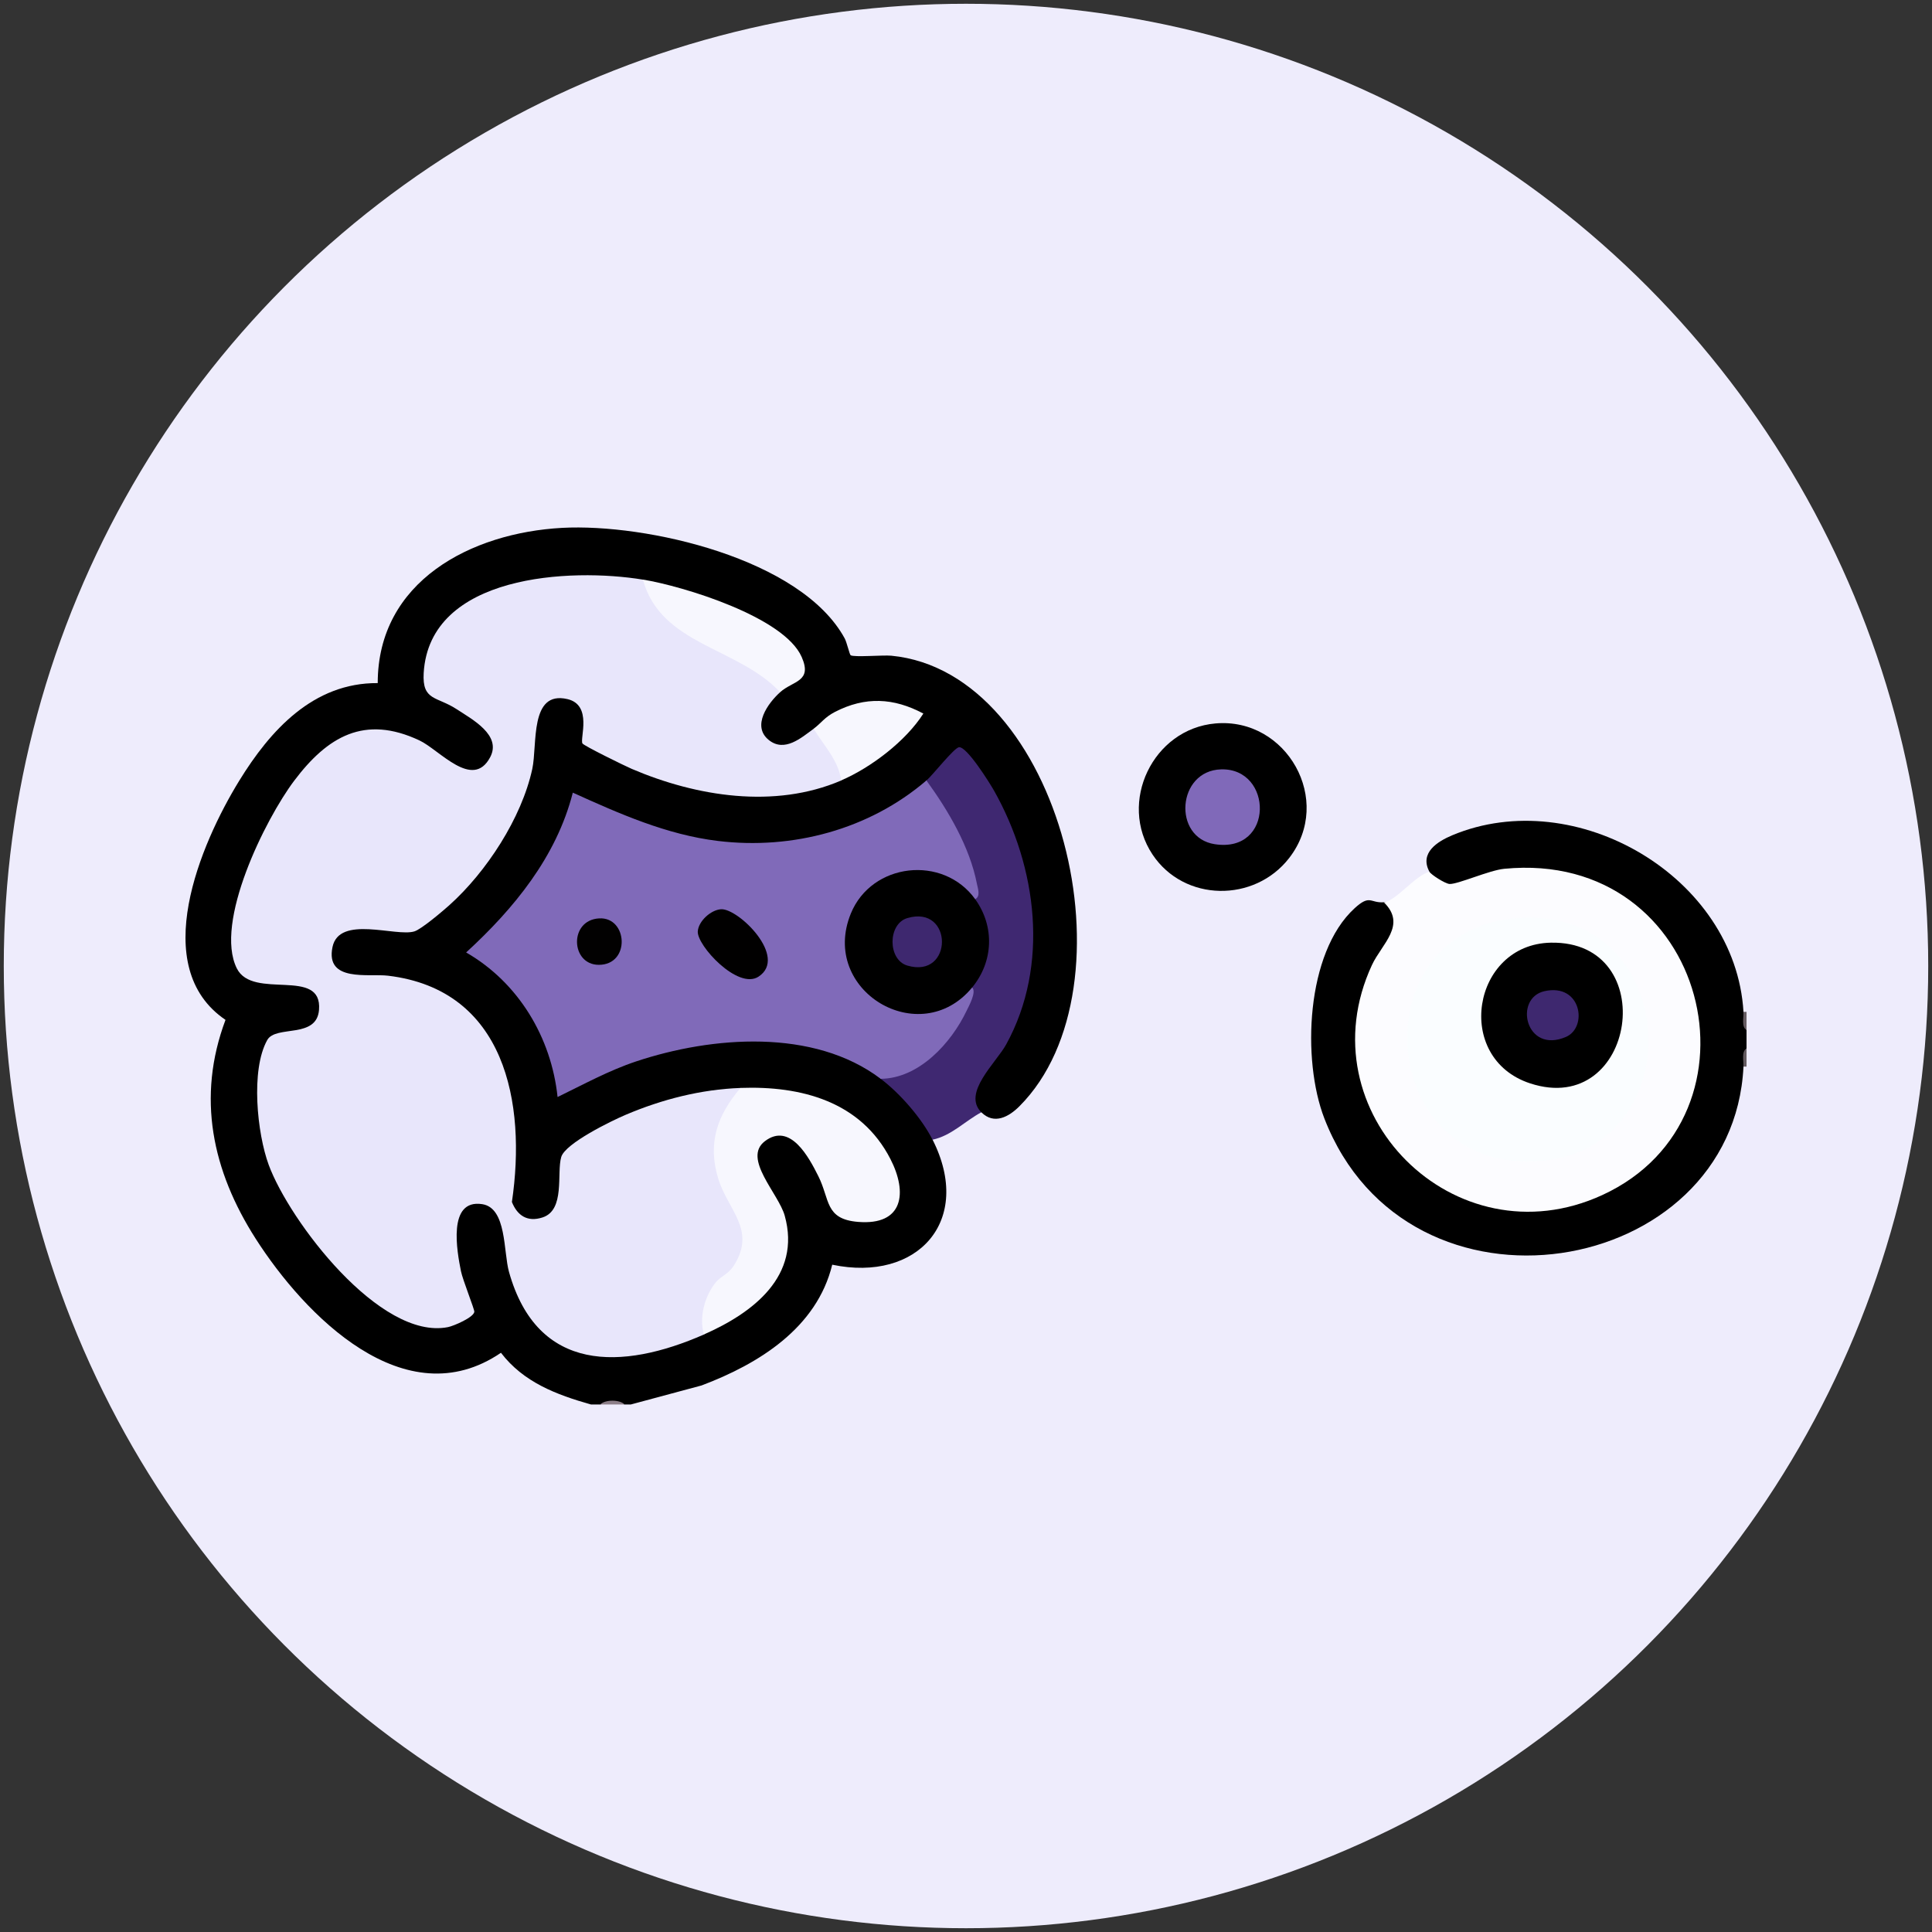
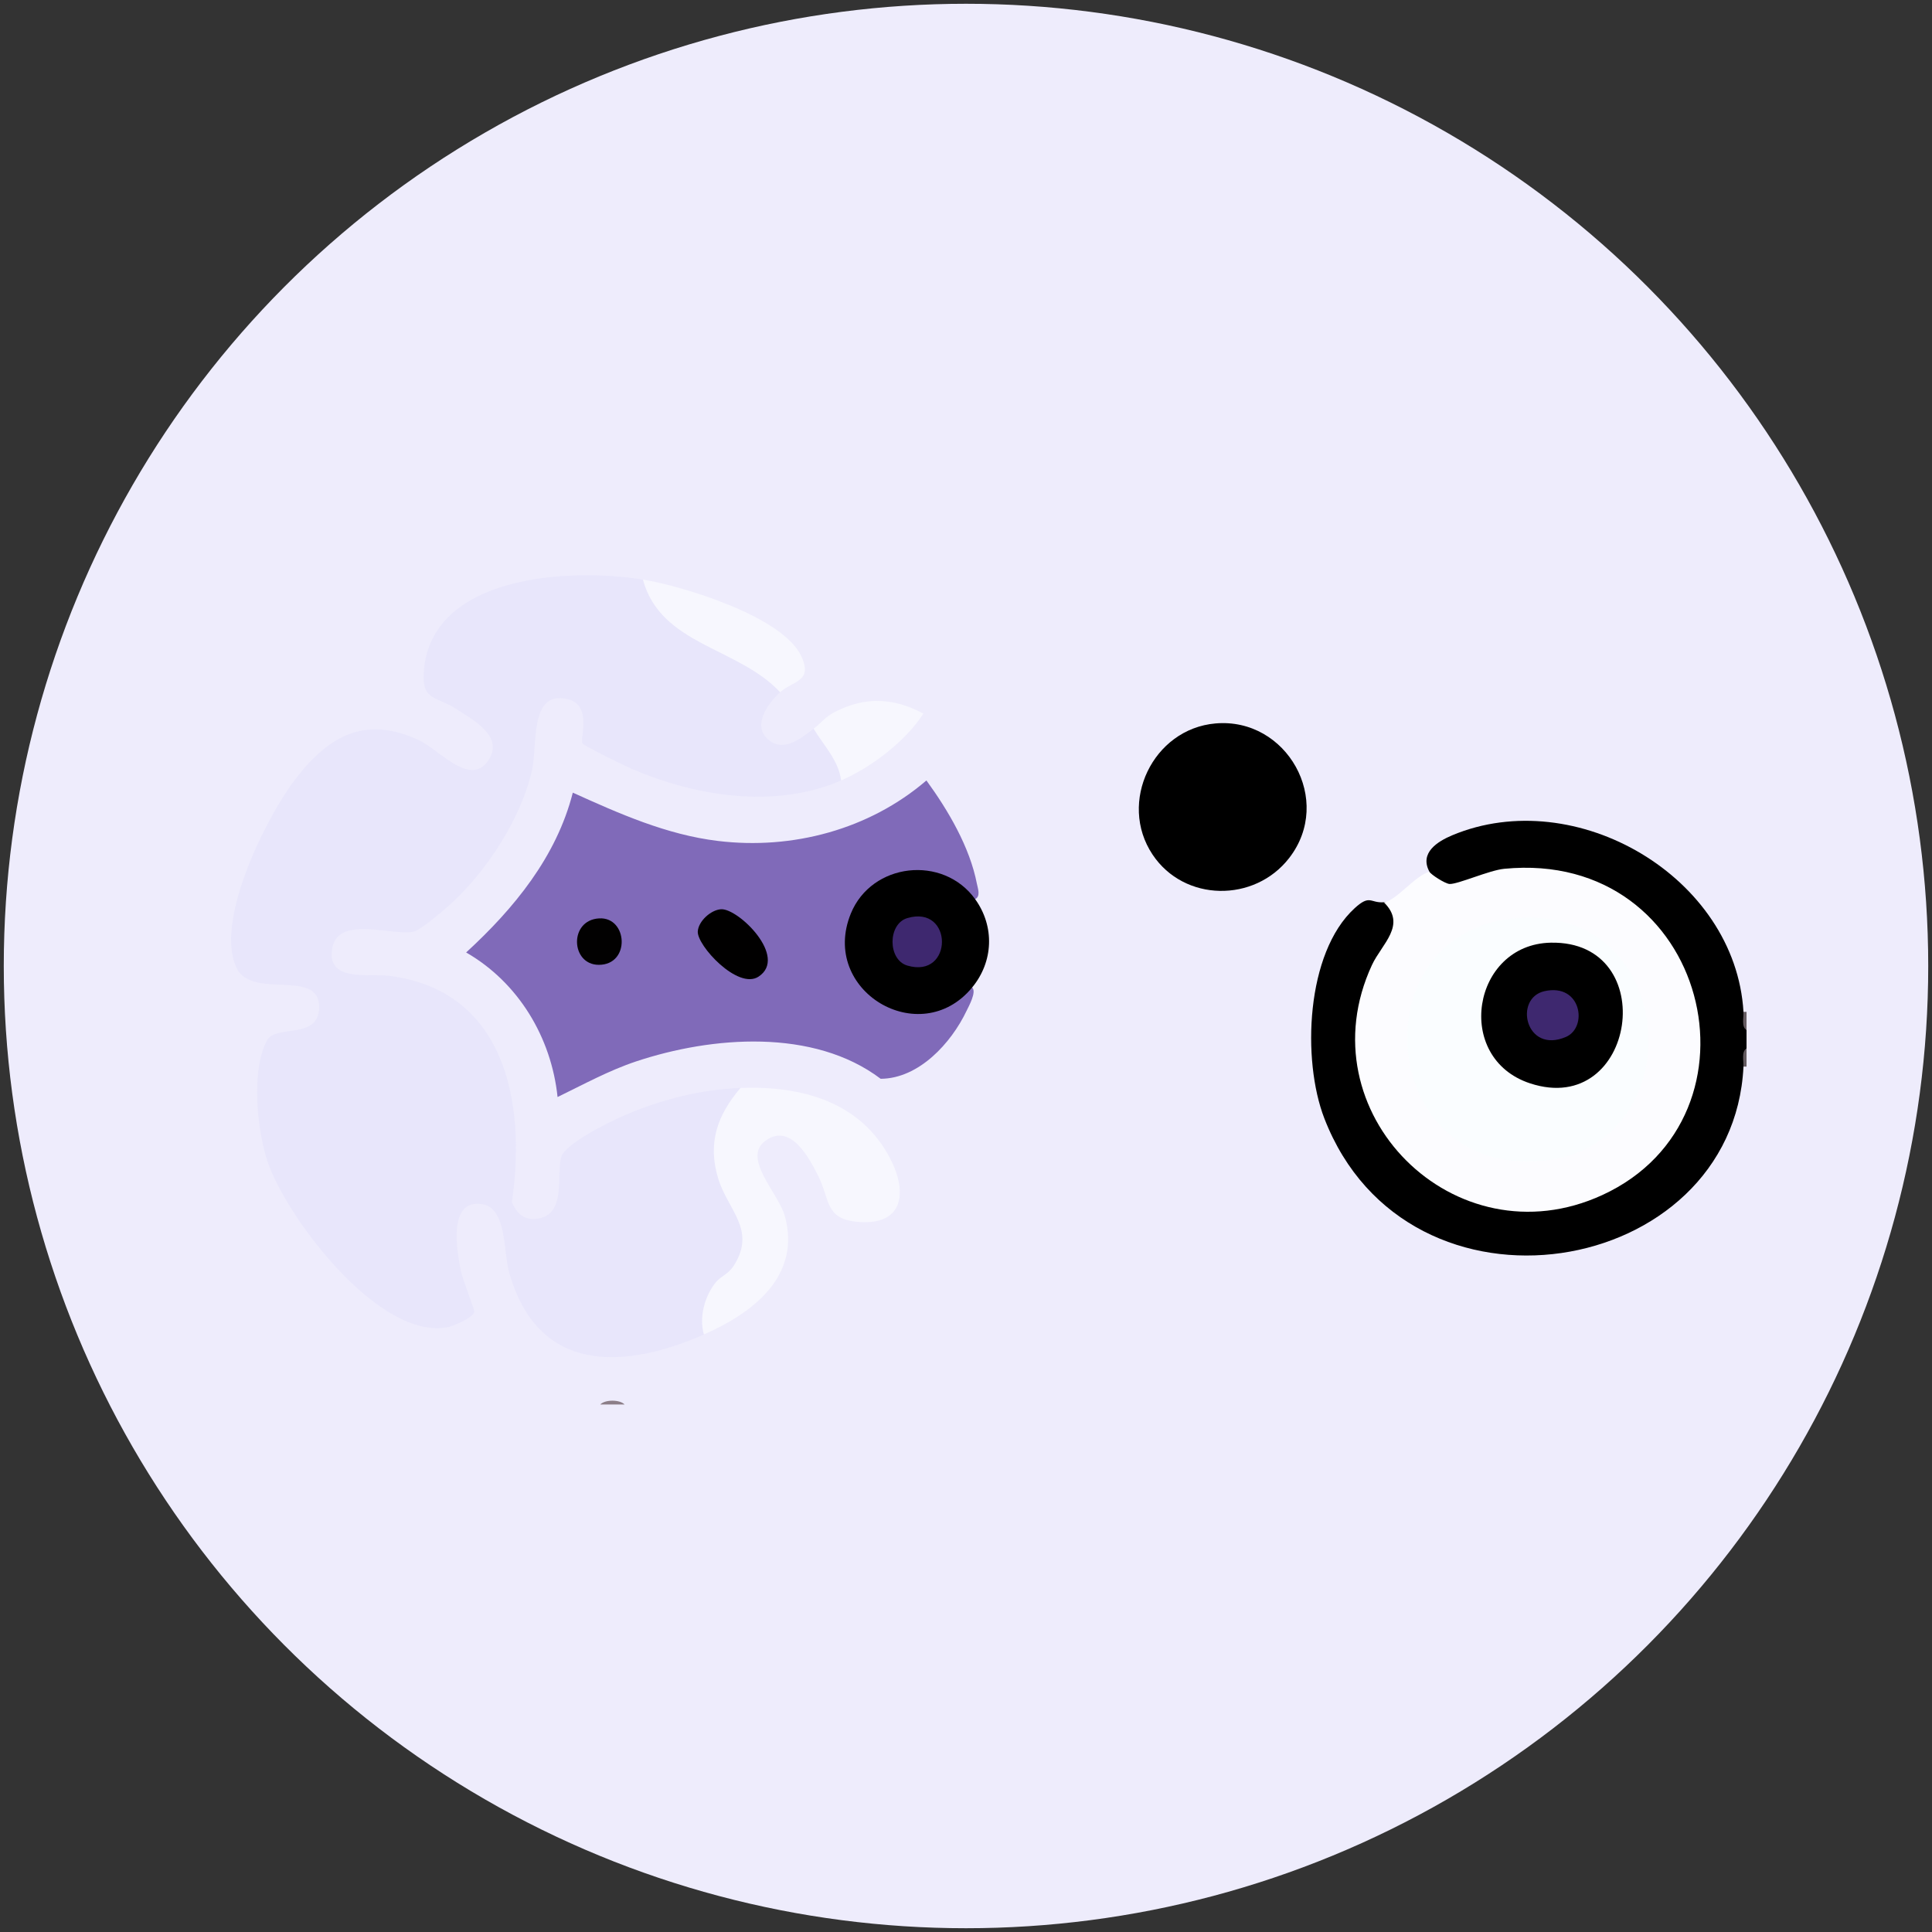
<svg xmlns="http://www.w3.org/2000/svg" id="Layer_1" data-name="Layer 1" viewBox="0 0 512 512">
  <rect x="0" y="0" width="512" height="512" fill="#333333" stroke="none" />
  <defs>
    <style>      .cls-1 {        fill: #635a5f;      }      .cls-2 {        fill: #010000;      }      .cls-3 {        fill: #8069b9;      }      .cls-4 {        fill: #f7f7fe;      }      .cls-5 {        fill: #fafdff;      }      .cls-6 {        fill: #e8e6fb;      }      .cls-7 {        fill: #fcfcff;      }      .cls-8 {        fill: #020101;      }      .cls-9 {        fill: #eeecfc;      }      .cls-10 {        fill: #806ab9;      }      .cls-11 {        fill: #655b61;      }      .cls-12 {        fill: #8c7e88;      }      .cls-13 {        fill: #3e286f;      }      .cls-14 {        fill: #3f2871;      }    </style>
  </defs>
  <circle class="cls-9" cx="256" cy="256" r="255" />
  <g id="_2leTee.tif" data-name="2leTee.tif">
    <g>
-       <path d="M156.64,372.21c-9.18-2.59-17.93-5.91-23.88-13.71-25.45,17.32-52.03-9.94-65.01-30.24-11.49-17.97-15.69-37.44-7.99-57.98-20.58-13.97-6.64-46.66,3.64-63.38,8.21-13.36,19.63-26,36.7-25.87,0-26.98,24.75-39.84,48.88-41.14,22.29-1.2,63.31,8.11,74.87,29.29.56,1.03,1.29,4.28,1.58,4.47.9.58,8.6-.09,10.78.12,45.14,4.35,65.46,87.81,33.96,119.39-2.78,2.79-6.71,5-10.11,1.6-5.23-.18-2.95-7.15-.78-10.31,20.24-23.81,15.2-62.81-5.18-84.52l-6.64,7.25-1.94-.35c-2.4,6.01-11.25,9.97-17.34,12.51-25.15,10.52-53.15,5.41-75.85-8.16-2.22,16.1-14.81,29.67-26.01,41.02,12.52,8.04,20.63,21.46,22.78,36.09,20.45-11.27,47.64-18.28,70.54-11.11,4.76,1.49,12.4,3.92,13.77,8.7,5.53.81,12.06,9.05,14.45,14.06l-.72,2.08c10.88,21.5-3.96,37.89-26.59,33.14-4.08,16.73-19.4,26.26-34.62,32l-18.78,5.05h-1.62c-2.08-.69-4.38-.69-6.46,0h-2.42Z" />
      <path d="M462.04,268.15c.24,1.54.51,3.16.81,4.84v4.84c-.3,1.68-.57,3.3-.81,4.84-2.75,56.21-88.94,70.94-111.08,13.7-5.96-15.4-4.91-43.86,8.03-55.68,4.12-3.76,4.08-1.33,7.71-1.58,4.82-.81,4.96,6.76,2.67,10.21-26.54,36.15,12.37,84.64,53.66,66.33,52.98-23.5,17.3-103.24-35.92-80.32-3.03,1.37-9.31-.66-8.28-4.28-2.76-5.05,2.18-8.08,6.04-9.7,32.74-13.68,75.05,11.03,77.17,46.81Z" />
      <path class="cls-12" d="M165.53,372.21h-6.46c1.27-1.36,5.22-1.34,6.46,0Z" />
      <path class="cls-11" d="M462.85,272.99c-1.41-.9-.72-3.31-.81-4.84h.81v4.84Z" />
      <path class="cls-1" d="M462.85,282.67h-.81c.07-1.53-.59-3.95.81-4.84v4.84Z" />
      <path class="cls-7" d="M366.71,239.11c3.14-.22,8.45-7.24,12.12-8.07.41.75,4.14,3.15,5.31,3.22,2.15.13,10.54-3.64,14.49-4.02,54.23-5.27,71.19,65.67,26,86.46-39.06,17.97-79.11-22.01-61.05-60.96,2.59-5.59,9.34-10.63,3.13-16.64Z" />
-       <path class="cls-14" d="M260.06,294.77c-4.35,2.33-7.9,6.2-12.93,7.26-2.9-5.72-8.62-12.27-13.73-16.13l1.23-1.67c11.78-1.55,18.43-12.82,23.01-22.53l-.38-2.16c4.05-5.73,4.33-13.1.67-19.1l.52-2.14c-2.25-10.28-6.68-20.22-13.02-28.81l.09-2.65c1.59-1.36,7.25-8.58,8.59-8.81,2.05-.36,8.19,9.51,9.32,11.5,11.41,20.23,14.73,46.31,3.23,67.23-2.7,4.92-11.73,12.89-6.6,18.01Z" />
      <path d="M322.11,191.72c18.87-1.65,31.39,20.38,19.53,35.67-9.18,11.84-27.81,11.67-36.2-.92-9.24-13.84.11-33.31,16.67-34.75Z" />
      <path class="cls-6" d="M170.38,153.6c2,1.51,3.61,3.67,4.85,6.47,7.97,7.06,17.11,12.98,27.42,17.74,3.03,1.55,4.39,3.43,4.09,5.64-3.19,2.86-7.62,8.94-3,12.66,4.19,3.37,8.64-.62,11.89-2.98,3.23-.16,8.46,9.27,8.66,12.23l-1.39,1.49c-17.63,7.56-38.34,4.24-55.48-3.09-1.71-.73-12.68-6.1-13.06-6.74-.75-1.28,2.72-10.18-3.98-11.75-10.09-2.36-7.92,12.05-9.32,18.51-2.82,13.01-12.15,27.3-22,36.12-1.77,1.58-7.38,6.36-9.25,6.93-4.91,1.51-19.93-4.43-21.7,4.17-1.92,9.37,9.6,6.96,14.71,7.57,31.07,3.71,36.72,33.64,32.84,59.98,1.46,3.62,4.12,5.37,8.1,4.09,6.08-1.95,3.72-11.73,4.97-16.01,1.06-3.65,13.41-9.64,17.07-11.19,9.6-4.09,19.97-6.74,30.44-7.12l.19,2.32c-5.29,6.34-7.18,14.3-4.25,22.13l5.58,11.86c1.5,4.75.01,9.79-3.39,13.4-4.94,3.03-7.34,8.56-6.49,14.25l-1.33,1.38c-21.67,9.51-44.14,10.25-51.66-16.58-1.51-5.37-.57-16.94-7.08-17.96-9.32-1.46-6.68,12.64-5.65,17.77.46,2.29,3.61,10.13,3.54,10.75-.17,1.5-5.48,3.76-6.97,4.06-18.03,3.59-42.06-28.18-47.52-42.99-3.07-8.33-4.83-25.15-.39-33.08,2.27-4.06,13.09-.24,13.72-7.99.94-11.48-17.53-2.49-21.78-11-6.06-12.14,7.52-39.52,15.19-49.72,8.85-11.75,18.65-17.54,33.2-10.7,5.32,2.5,14.1,13.2,18.74,4.47,3.12-5.86-4.73-10.03-8.85-12.73-5.28-3.47-9.2-2.16-8.76-9.62,1.56-26.12,38.94-27.89,58.11-24.73Z" />
      <path class="cls-10" d="M258.44,238.3c-2.11-.33-4.21-1.55-6.31-3.67-35.12-13.46-34.84,42.83-.56,30.23,2.05-2.05,4.07-3.11,6.06-3.17,1.25,1.15-.9,4.97-1.48,6.19-4.07,8.56-12.64,17.95-22.76,18.01-17.77-13.44-44.71-11.29-64.8-4.61-7.27,2.42-13.99,6.13-20.83,9.44-1.65-15.78-10.36-30.33-24.23-38.31,12.66-11.62,23.93-25.32,28.27-42.35,12.3,5.56,24.86,11.16,38.47,12.8,19.73,2.39,40.08-3.02,55.24-16.03,5.76,7.92,11.49,17.62,13.38,27.39.24,1.23,1.04,3.29-.46,4.07Z" />
      <path class="cls-4" d="M186.54,353.66c-1.33-4.59.21-10.25,3.22-13.91,1.25-1.52,3.27-2.08,4.73-4.38,6-9.46-1.6-14.66-4.15-23.02-2.87-9.41-.29-16.75,5.9-24.04,16.08-.58,31.87,3.57,39.72,18.82,4.62,8.97,3.45,17.7-8.62,16.68-8.78-.74-7.36-5.92-10.48-12.13-2.44-4.86-7.41-14.39-14.16-9.25-6.01,4.58,3.61,13.82,5.26,19.74,4.45,15.99-8.41,25.76-21.43,31.48Z" />
      <path class="cls-4" d="M206.74,183.44c-11.15-11.96-31.67-12.45-36.36-29.85,10.74,1.77,37.41,9.9,42.07,20.51,2.91,6.61-2.29,6.27-5.71,9.34Z" />
      <path class="cls-4" d="M215.62,193.12c1.9-1.38,2.87-3.02,5.64-4.45,8.03-4.14,15.56-3.77,23.44.43-4.6,7.25-13.87,14.32-21.81,17.73-.59-5.27-4.68-9.36-7.27-13.71Z" />
      <path class="cls-5" d="M401.28,243.38c44.14-4.25,48.06,60.85,7.02,64.28-43.43,3.64-48.17-60.33-7.02-64.28Z" />
      <path d="M258.44,238.3c5.2,7.24,4.83,16.55-.81,23.39-13.79,16.76-40.5.89-32.15-19.59,5.51-13.5,24.45-15.63,32.96-3.8Z" />
-       <path class="cls-3" d="M323.61,203.89c13.78-.39,14.14,22.28-1.69,19.83-11.23-1.73-10.01-19.5,1.69-19.83Z" />
      <path class="cls-2" d="M191.1,240.96c4.58-.25,17.82,12.68,9.92,17.86-5.45,3.58-16.35-8.25-16.1-11.99.18-2.72,3.48-5.72,6.18-5.87Z" />
      <path class="cls-8" d="M158.79,243.38c7.59-.42,8.35,12.33-.12,12.31-7.45-.02-7.94-11.87.12-12.31Z" />
      <path d="M410.96,249.82c29.48-.6,22.62,46.51-5.47,37.28-20.36-6.69-15.34-36.86,5.47-37.28Z" />
      <path class="cls-13" d="M240.43,243.31c12.26-3.65,12.26,16.21,0,12.57-5.2-1.55-5.2-11.02,0-12.57Z" />
      <path class="cls-13" d="M409.3,262.67c9.81-2.2,11.56,9.61,5.68,12.13-10.72,4.59-13.91-10.28-5.68-12.13Z" />
    </g>
  </g>
</svg>